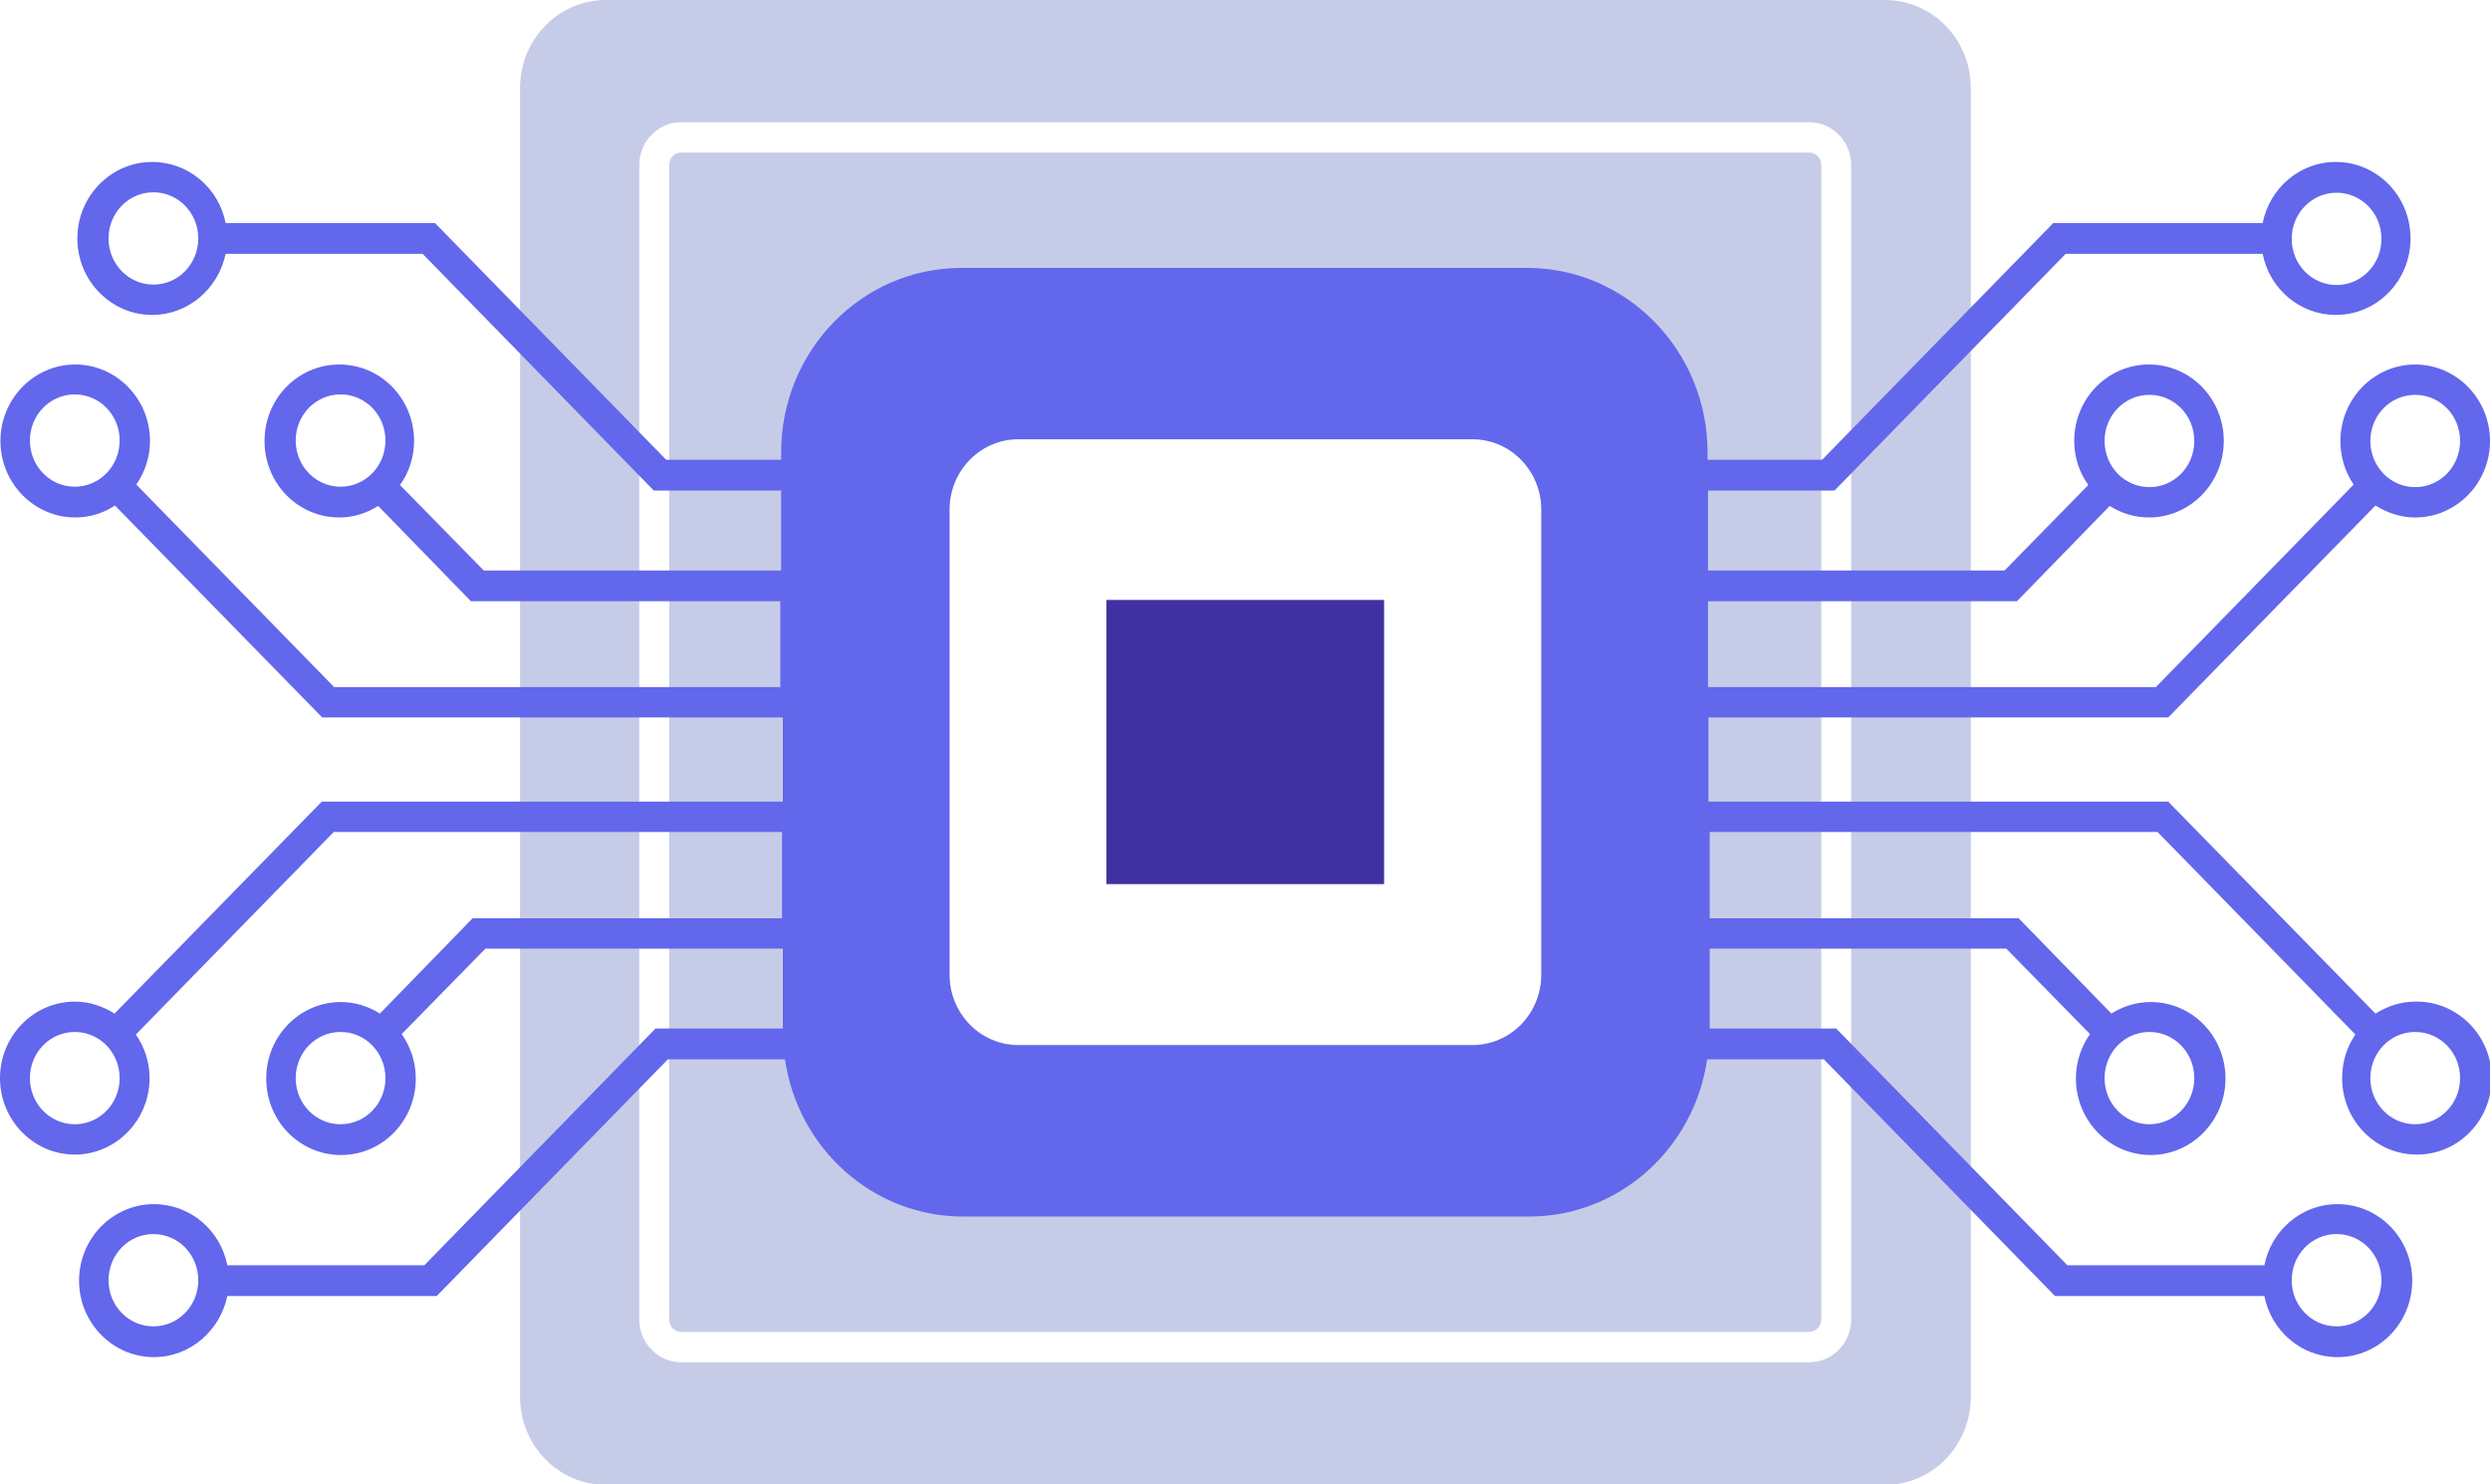
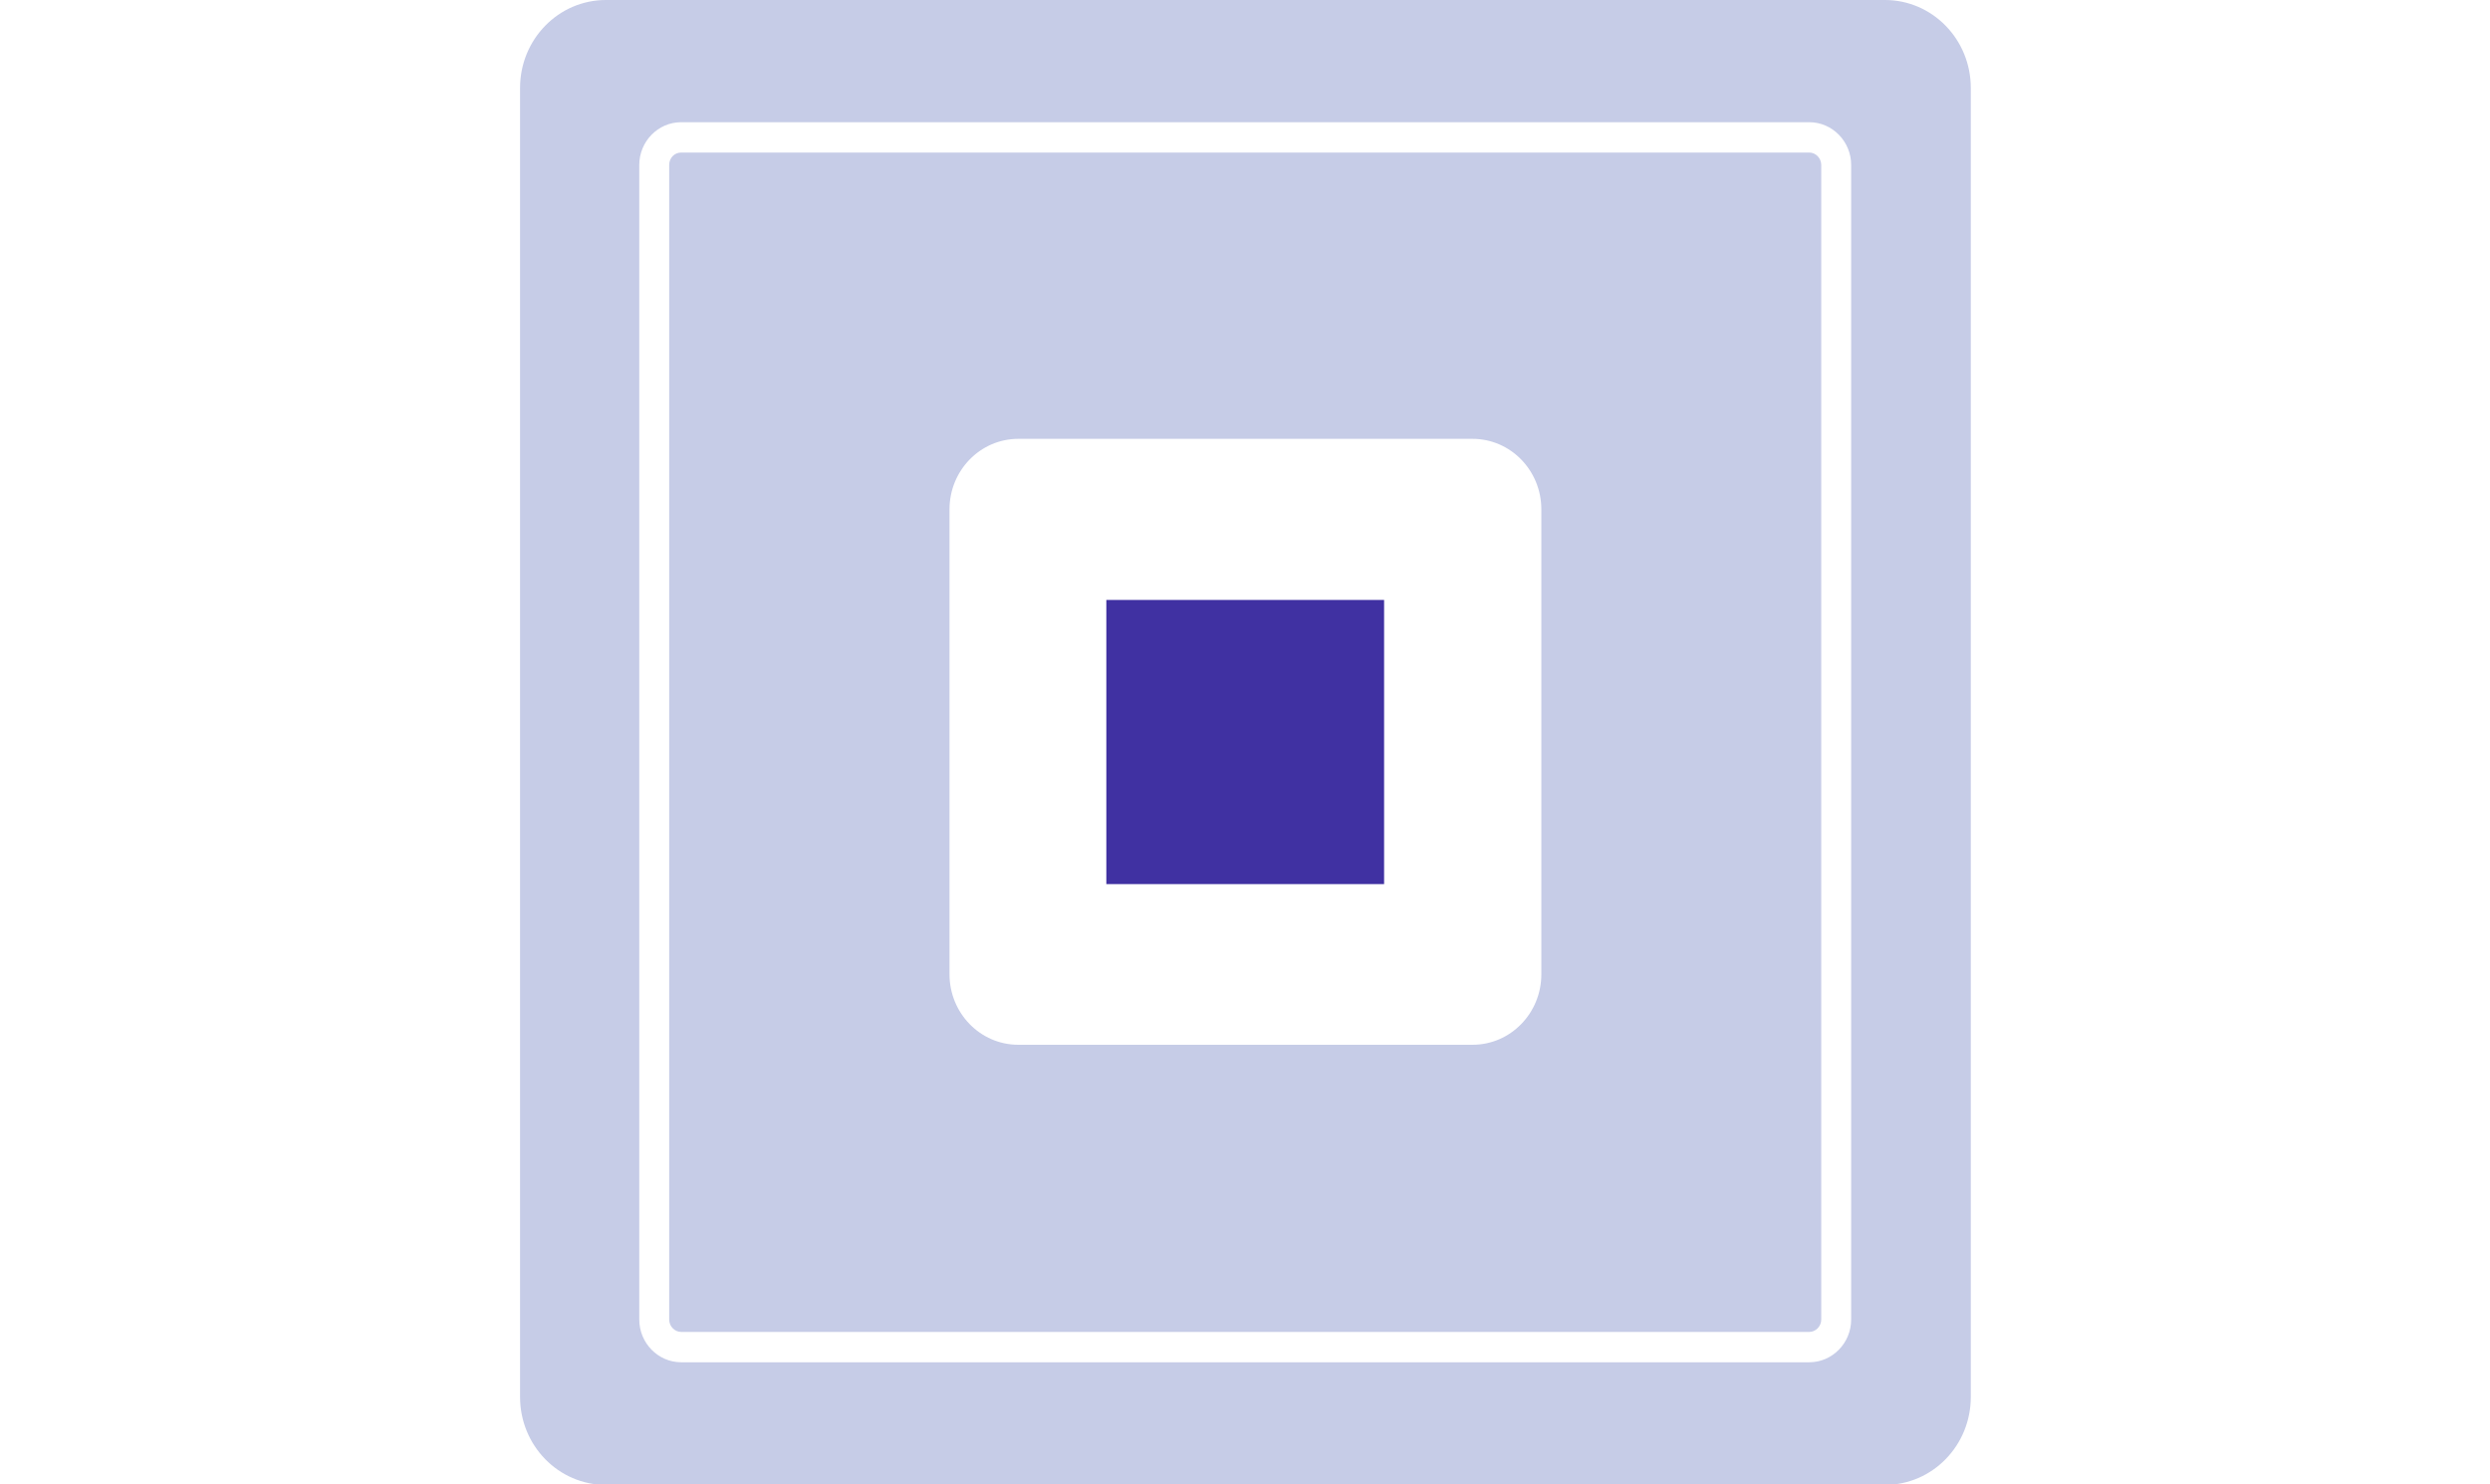
<svg xmlns="http://www.w3.org/2000/svg" id="Ebene_2" data-name="Ebene 2" viewBox="0 0 58.27 34.74">
  <defs>
    <style>
      .cls-1 {
        fill: #4031a2;
      }

      .cls-2 {
        fill: #c6cce7;
      }

      .cls-3 {
        fill: #6267ec;
      }
    </style>
  </defs>
  <g id="KillerTec">
    <g>
      <g>
        <path class="cls-2" d="m42.34,3.57H15.94c-.16,0-.28.13-.28.29v27.02c0,.16.13.29.28.29h26.4c.15,0,.28-.13.28-.29V3.86c0-.16-.13-.29-.28-.29Zm-7.88,20.88h-10.63c-.89,0-1.61-.74-1.61-1.65v-10.88c0-.91.72-1.65,1.61-1.65h10.63c.89,0,1.61.74,1.61,1.65v10.88c0,.91-.72,1.65-1.61,1.65Z" />
        <path class="cls-2" d="m44.11,0H14.18c-1.11,0-2.01.92-2.01,2.06v30.63c0,1.14.9,2.06,2.01,2.06h29.93c1.11,0,2.01-.92,2.01-2.06V2.06c0-1.14-.9-2.06-2.01-2.06Zm-.79,30.88c0,.55-.44,1-.98,1H15.94c-.54,0-.98-.45-.98-1V3.86c0-.55.44-1,.98-1h26.4c.54,0,.98.45.98,1v27.02Z" />
      </g>
-       <path class="cls-3" d="m56.52,23.44c-.34,0-.66.11-.93.28l-4.85-4.96h-10.76v-1.97h10.76l4.85-4.96c.27.17.59.28.93.28.96,0,1.75-.8,1.75-1.79s-.79-1.79-1.75-1.79-1.75.8-1.75,1.79c0,.38.11.73.31,1.02l-4.63,4.74h-10.48v-2.01h7.23l2.17-2.23c.27.17.58.27.92.27.96,0,1.75-.8,1.75-1.79s-.78-1.79-1.75-1.79-1.75.8-1.75,1.79c0,.38.12.74.33,1.03l-1.96,2h-6.94v-1.87h2.96l5.41-5.54h4.61c.16.82.87,1.43,1.71,1.43.97,0,1.75-.8,1.75-1.79s-.78-1.79-1.75-1.79c-.85,0-1.55.62-1.71,1.43h-4.9l-5.41,5.54h-2.68v-.17c0-2.38-1.89-4.32-4.22-4.32h-13.24c-2.33,0-4.22,1.93-4.22,4.32v.17h-2.69l-5.41-5.54h-4.9c-.16-.82-.87-1.43-1.72-1.43-.96,0-1.75.8-1.75,1.79s.79,1.79,1.75,1.79c.85,0,1.55-.62,1.72-1.43h4.61l5.41,5.54h2.98v1.87h-6.96l-1.96-2c.21-.29.33-.65.33-1.03,0-.99-.78-1.79-1.75-1.79s-1.75.8-1.75,1.79.78,1.79,1.75,1.79c.33,0,.64-.1.91-.27l2.17,2.23h7.24v2.01H7.82l-4.63-4.74c.2-.29.32-.64.32-1.02,0-.99-.79-1.79-1.75-1.79s-1.75.8-1.75,1.79.79,1.79,1.75,1.79c.34,0,.66-.1.93-.28l4.85,4.96h10.78v1.97H7.53l-4.85,4.96c-.27-.17-.58-.28-.93-.28-.96,0-1.75.8-1.75,1.79s.79,1.79,1.75,1.79,1.75-.8,1.75-1.79c0-.38-.12-.73-.32-1.02l4.63-4.74h10.49v2.02h-7.24l-2.17,2.23c-.27-.17-.58-.27-.91-.27-.97,0-1.75.8-1.75,1.79s.78,1.79,1.75,1.79,1.75-.8,1.75-1.79c0-.39-.12-.74-.33-1.04l1.96-2h6.96v1.87h-2.98l-5.41,5.54h-4.61c-.16-.82-.87-1.43-1.72-1.43-.96,0-1.75.8-1.75,1.79s.79,1.79,1.75,1.79c.85,0,1.55-.62,1.72-1.43h4.9l5.41-5.54h2.74c.3,2.08,2.05,3.68,4.17,3.68h13.24c2.12,0,3.87-1.6,4.17-3.68h2.73l5.41,5.54h4.9c.16.82.87,1.43,1.71,1.43.97,0,1.75-.8,1.75-1.79s-.78-1.79-1.75-1.79c-.85,0-1.55.62-1.71,1.43h-4.61l-5.41-5.54h-2.96v-1.87h6.94l1.96,2c-.21.3-.33.65-.33,1.04,0,.99.79,1.79,1.75,1.79s1.75-.8,1.75-1.79-.78-1.79-1.75-1.79c-.34,0-.65.1-.92.27l-2.17-2.23h-7.23v-2.02h10.48l4.63,4.74c-.2.29-.31.64-.31,1.02,0,.99.78,1.79,1.75,1.79s1.75-.8,1.75-1.79-.79-1.79-1.75-1.79Zm0-14.2c.58,0,1.05.48,1.05,1.08s-.47,1.08-1.05,1.08-1.05-.48-1.05-1.08.47-1.08,1.05-1.08Zm-6.22,0c.58,0,1.05.48,1.05,1.08s-.47,1.08-1.05,1.08-1.05-.48-1.05-1.08.47-1.08,1.05-1.08Zm4.38-4.73c.58,0,1.05.48,1.05,1.08s-.47,1.08-1.05,1.08-1.05-.48-1.05-1.08.47-1.08,1.05-1.08ZM3.59,6.66c-.58,0-1.05-.48-1.05-1.08s.47-1.08,1.05-1.08,1.05.48,1.05,1.08-.47,1.08-1.05,1.08Zm4.38,4.73c-.58,0-1.05-.48-1.05-1.08s.47-1.08,1.05-1.08,1.05.48,1.05,1.08-.47,1.08-1.05,1.08Zm-6.22,0c-.58,0-1.05-.48-1.05-1.08s.47-1.08,1.05-1.08,1.05.48,1.05,1.08-.47,1.08-1.05,1.08Zm0,14.92c-.58,0-1.05-.48-1.05-1.08s.47-1.08,1.05-1.08,1.05.48,1.05,1.08-.47,1.08-1.05,1.08Zm6.22,0c-.58,0-1.05-.48-1.05-1.08s.47-1.08,1.05-1.08,1.05.48,1.05,1.08-.47,1.08-1.05,1.08Zm-4.38,4.73c-.58,0-1.05-.48-1.05-1.08s.47-1.08,1.05-1.08,1.05.48,1.05,1.08-.47,1.08-1.05,1.08Zm32.48-8.23c0,.91-.72,1.65-1.61,1.65h-10.63c-.89,0-1.61-.74-1.61-1.65v-10.88c0-.91.72-1.65,1.61-1.65h10.63c.89,0,1.61.74,1.61,1.65v10.88Zm18.61,6.07c.58,0,1.05.48,1.05,1.08s-.47,1.08-1.05,1.08-1.05-.48-1.05-1.08.47-1.08,1.05-1.08Zm-4.38-4.73c.58,0,1.05.48,1.05,1.08s-.47,1.08-1.05,1.08-1.05-.48-1.05-1.08.47-1.08,1.05-1.08Zm6.22,2.16c-.58,0-1.05-.48-1.05-1.08s.47-1.08,1.05-1.08,1.05.48,1.05,1.08-.47,1.08-1.05,1.08Z" />
      <path class="cls-1" d="m25.89,14.04v6.65h6.5v-6.65h-6.5Z" />
    </g>
  </g>
</svg>